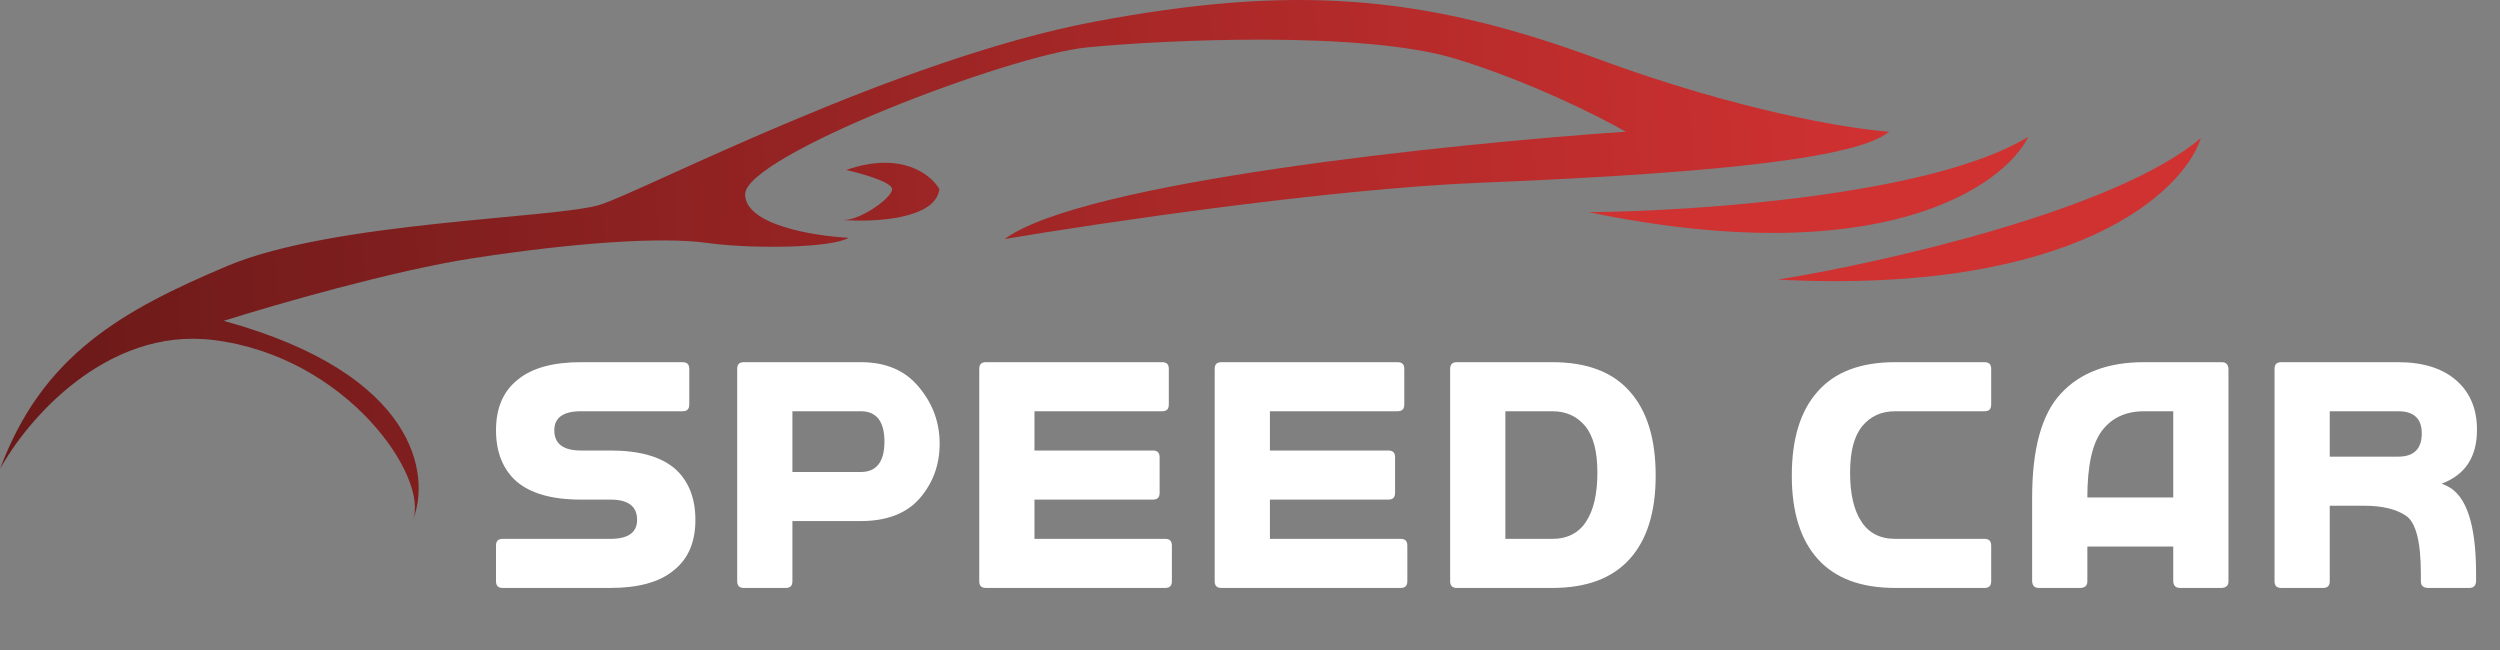
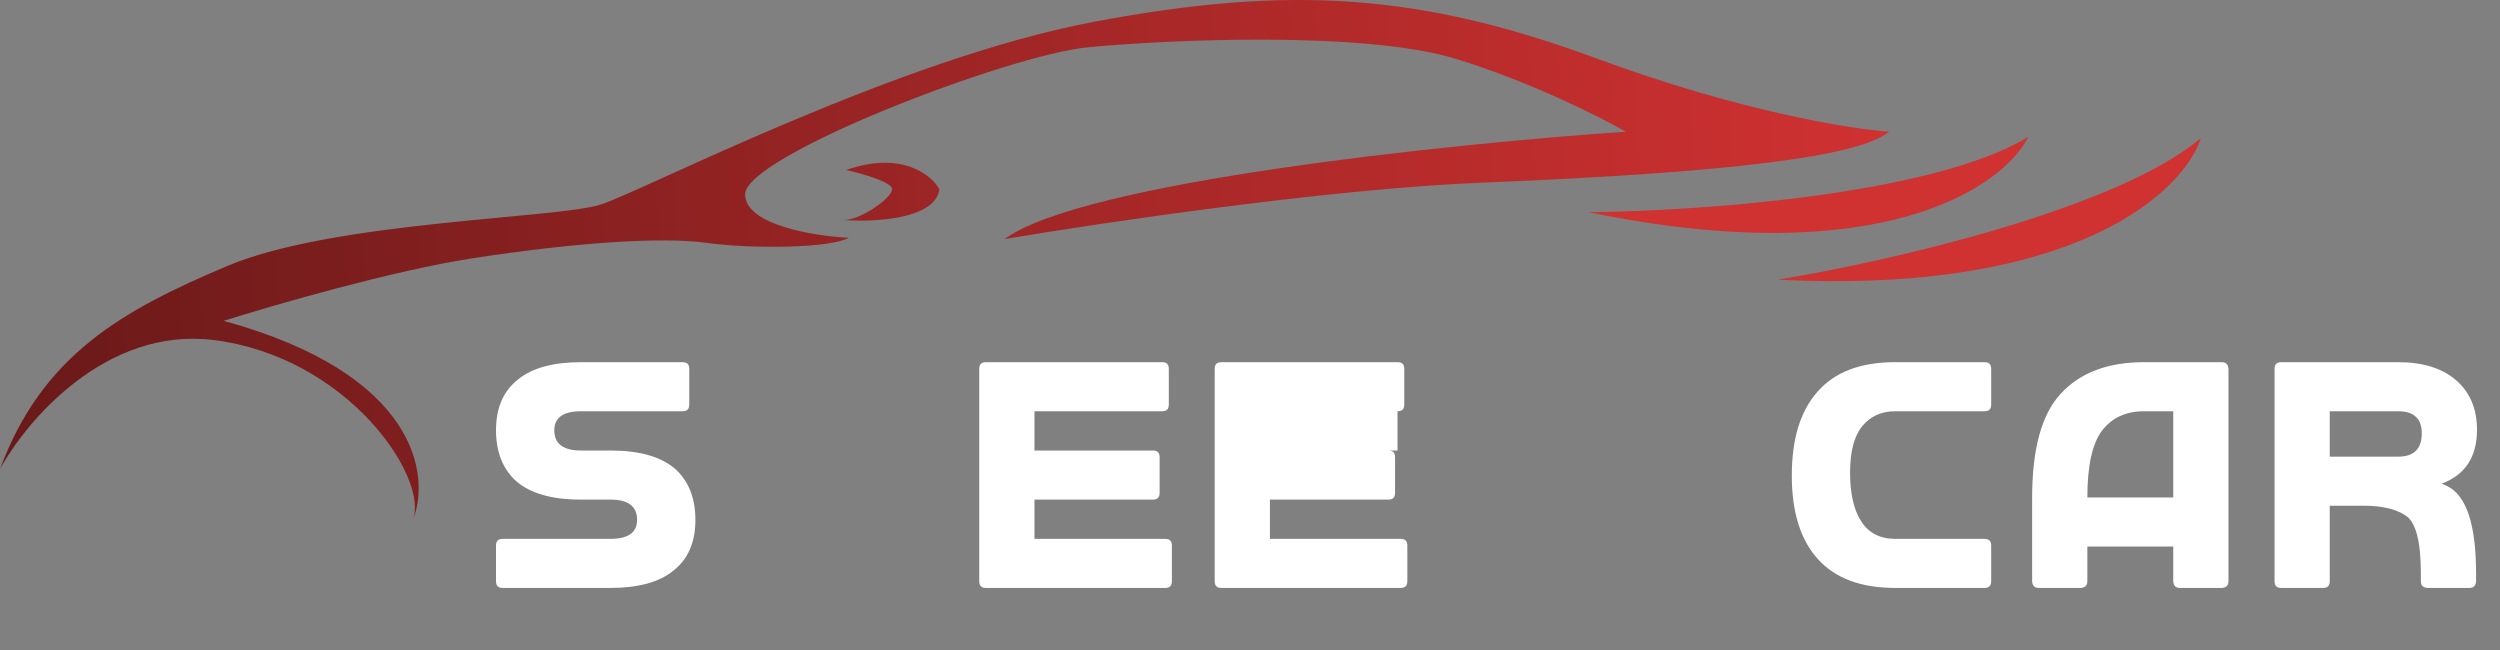
<svg xmlns="http://www.w3.org/2000/svg" width="200" height="52" viewBox="0 0 200 52" fill="none">
  <rect x="0" y="0" width="200" height="52" fill="#808080" stroke="none" />
  <path d="M17.076 27.202C8.487 26.138 2.113 33.643 0 37.529C3.374 28.429 9.714 24.85 18.2 21.271C26.687 17.692 44.581 17.488 48.057 16.363C51.534 15.238 71.779 4.707 87.526 1.741C103.272 -1.224 113.701 -0.508 127.812 4.707C139.1 8.878 148.057 10.33 151.125 10.535C148.262 12.989 133.231 14.011 118.303 14.625C106.36 15.116 88.037 17.829 80.368 19.124C86.585 14.543 116.087 11.489 130.061 10.535C127.982 9.342 122.352 6.506 116.462 4.707C109.1 2.457 93.354 3.173 87.014 3.786C80.675 4.4 59.611 12.478 59.611 15.545C59.611 17.999 65.133 18.885 67.894 19.022C66.564 19.84 60.225 19.942 56.544 19.431C52.863 18.919 45.808 19.431 37.832 20.658C31.452 21.639 21.881 24.407 17.894 25.668C33.436 29.922 34.458 38.074 33.027 41.619C34.356 38.245 27.812 28.531 17.076 27.202Z" fill="url(#paint0_linear_78_669)" />
  <path d="M71.37 15.136C71.37 14.563 68.916 13.875 67.689 13.602C72.106 12.048 74.506 13.977 75.153 15.136C74.835 17.527 70.026 17.783 67.478 17.605C67.409 17.605 67.343 17.6 67.28 17.59C67.344 17.595 67.41 17.6 67.478 17.605C68.864 17.614 71.37 15.818 71.37 15.136Z" fill="url(#paint1_linear_78_669)" />
  <path d="M127.096 16.974C135.651 16.905 154.663 15.604 162.27 10.941C160.259 14.963 150.409 21.8 127.096 16.974Z" fill="#D03131" />
  <path d="M142.229 22.371C150.674 20.999 169.264 16.812 176.071 11.043C174.697 15.325 166.005 23.584 142.229 22.371Z" fill="#D03131" />
  <path d="M195.337 38.691L195.779 38.888C197.325 39.648 198.086 41.98 198.086 45.906V46.495C198.061 46.863 197.889 47.035 197.546 47.035H194.208C193.84 47.011 193.669 46.839 193.669 46.495V45.906C193.669 43.354 193.276 41.808 192.491 41.268C191.705 40.728 190.577 40.458 189.129 40.458H186.38V46.495C186.38 46.863 186.208 47.035 185.84 47.035H182.503C182.135 47.035 181.963 46.863 181.963 46.495V29.514C181.963 29.145 182.135 28.974 182.503 28.974H191.853C193.84 28.974 195.386 29.464 196.491 30.422C197.595 31.379 198.159 32.704 198.159 34.372C198.159 36.556 197.227 37.98 195.337 38.691ZM186.38 32.9V36.532H191.853C193.104 36.532 193.742 35.919 193.742 34.667C193.742 33.489 193.104 32.9 191.853 32.9H186.38Z" fill="white" />
  <path d="M163.111 47.035C162.767 47.035 162.596 46.863 162.571 46.495V39.82C162.571 35.919 163.332 33.121 164.878 31.477C166.424 29.808 168.632 28.974 171.528 28.974H177.737C178.08 28.974 178.252 29.145 178.277 29.514V46.495C178.277 46.839 178.105 47.011 177.737 47.035H174.399C174.056 47.035 173.884 46.863 173.859 46.495V43.722H166.988V46.495C166.988 46.839 166.816 47.011 166.448 47.035H163.111ZM173.859 32.9H171.528C170.08 32.9 168.951 33.415 168.166 34.446C167.381 35.477 166.988 37.268 166.988 39.796H173.859V32.9Z" fill="white" />
  <path d="M159.295 43.649V46.495C159.295 46.863 159.124 47.035 158.755 47.035H151.614C148.89 47.035 146.829 46.274 145.43 44.728C144.031 43.182 143.344 40.949 143.344 38.053C143.344 35.109 144.031 32.876 145.406 31.329C146.78 29.759 148.841 28.974 151.614 28.974H158.755C159.124 28.974 159.295 29.145 159.295 29.514V32.36C159.295 32.728 159.124 32.9 158.755 32.9H151.614C150.51 32.9 149.651 33.293 148.989 34.078C148.326 34.888 148.007 36.115 148.007 37.808C148.007 39.501 148.301 40.802 148.915 41.734C149.504 42.642 150.412 43.109 151.614 43.109H158.755C159.124 43.109 159.295 43.281 159.295 43.649Z" fill="white" />
-   <path d="M116.552 47.035C116.184 47.035 116.012 46.863 116.012 46.495V29.514C116.012 29.145 116.184 28.974 116.552 28.974H124.184C126.957 28.974 129.018 29.759 130.392 31.329C131.767 32.876 132.454 35.109 132.454 38.053C132.454 40.949 131.767 43.182 130.368 44.728C128.969 46.274 126.908 47.035 124.184 47.035H116.552ZM120.429 43.109H124.184C125.386 43.109 126.294 42.642 126.883 41.734C127.497 40.802 127.791 39.501 127.791 37.808C127.791 36.115 127.472 34.888 126.81 34.078C126.147 33.293 125.288 32.9 124.184 32.9H120.429V43.109Z" fill="white" />
-   <path d="M101.593 39.968V43.109H112.047C112.415 43.109 112.587 43.281 112.587 43.649V46.495C112.587 46.863 112.415 47.035 112.047 47.035H97.716C97.348 47.035 97.176 46.863 97.176 46.495V29.514C97.176 29.145 97.348 28.974 97.716 28.974H111.802C112.17 28.974 112.342 29.145 112.342 29.514V32.36C112.342 32.728 112.17 32.9 111.802 32.9H101.593V36.041H111.065C111.434 36.041 111.605 36.213 111.605 36.581V39.428C111.605 39.796 111.434 39.968 111.065 39.968H101.593Z" fill="white" />
+   <path d="M101.593 39.968V43.109H112.047C112.415 43.109 112.587 43.281 112.587 43.649V46.495C112.587 46.863 112.415 47.035 112.047 47.035H97.716C97.348 47.035 97.176 46.863 97.176 46.495V29.514C97.176 29.145 97.348 28.974 97.716 28.974H111.802C112.17 28.974 112.342 29.145 112.342 29.514V32.36C112.342 32.728 112.17 32.9 111.802 32.9V36.041H111.065C111.434 36.041 111.605 36.213 111.605 36.581V39.428C111.605 39.796 111.434 39.968 111.065 39.968H101.593Z" fill="white" />
  <path d="M82.757 39.968V43.109H93.211C93.579 43.109 93.751 43.281 93.751 43.649V46.495C93.751 46.863 93.579 47.035 93.211 47.035H78.879C78.511 47.035 78.34 46.863 78.34 46.495V29.514C78.34 29.145 78.511 28.974 78.879 28.974H92.965C93.334 28.974 93.505 29.145 93.505 29.514V32.36C93.505 32.728 93.334 32.9 92.965 32.9H82.757V36.041H92.229C92.597 36.041 92.769 36.213 92.769 36.581V39.428C92.769 39.796 92.597 39.968 92.229 39.968H82.757Z" fill="white" />
-   <path d="M73.577 39.869C72.522 41.072 70.951 41.685 68.866 41.685H63.393V46.495C63.393 46.863 63.221 47.035 62.853 47.035H59.516C59.148 47.035 58.976 46.863 58.976 46.495V29.514C58.976 29.145 59.148 28.974 59.516 28.974H68.866C70.878 28.974 72.424 29.636 73.528 30.986C74.632 32.311 75.172 33.808 75.172 35.501C75.172 37.194 74.632 38.642 73.577 39.869ZM63.393 32.9V37.759H68.866C70.117 37.759 70.755 36.949 70.755 35.33C70.755 33.71 70.117 32.9 68.866 32.9H63.393Z" fill="white" />
  <path d="M46.479 36.041H48.834C51.166 36.041 52.859 36.532 53.988 37.489C55.068 38.446 55.632 39.82 55.632 41.587C55.632 43.354 55.068 44.704 53.89 45.636C52.761 46.569 51.068 47.035 48.834 47.035H40.221C39.853 47.035 39.681 46.863 39.681 46.495V43.649C39.681 43.281 39.853 43.109 40.221 43.109H48.834C50.258 43.109 50.969 42.593 50.969 41.587C50.969 40.507 50.258 39.968 48.834 39.968H46.479C44.147 39.968 42.454 39.477 41.325 38.52C40.245 37.563 39.681 36.188 39.681 34.422C39.681 32.655 40.245 31.305 41.423 30.372C42.552 29.44 44.245 28.974 46.479 28.974H54.601C54.969 28.974 55.141 29.145 55.141 29.514V32.36C55.141 32.728 54.969 32.9 54.601 32.9H46.479C45.055 32.9 44.344 33.415 44.344 34.422C44.344 35.501 45.055 36.041 46.479 36.041Z" fill="white" />
  <defs>
    <linearGradient id="paint0_linear_78_669" x1="3.70898e-08" y1="20.809" x2="151.125" y2="11.554" gradientUnits="userSpaceOnUse">
      <stop stop-color="#6A1919" />
      <stop offset="1" stop-color="#D03131" />
    </linearGradient>
    <linearGradient id="paint1_linear_78_669" x1="3.70898e-08" y1="20.809" x2="151.125" y2="11.554" gradientUnits="userSpaceOnUse">
      <stop stop-color="#6A1919" />
      <stop offset="1" stop-color="#D03131" />
    </linearGradient>
  </defs>
</svg>